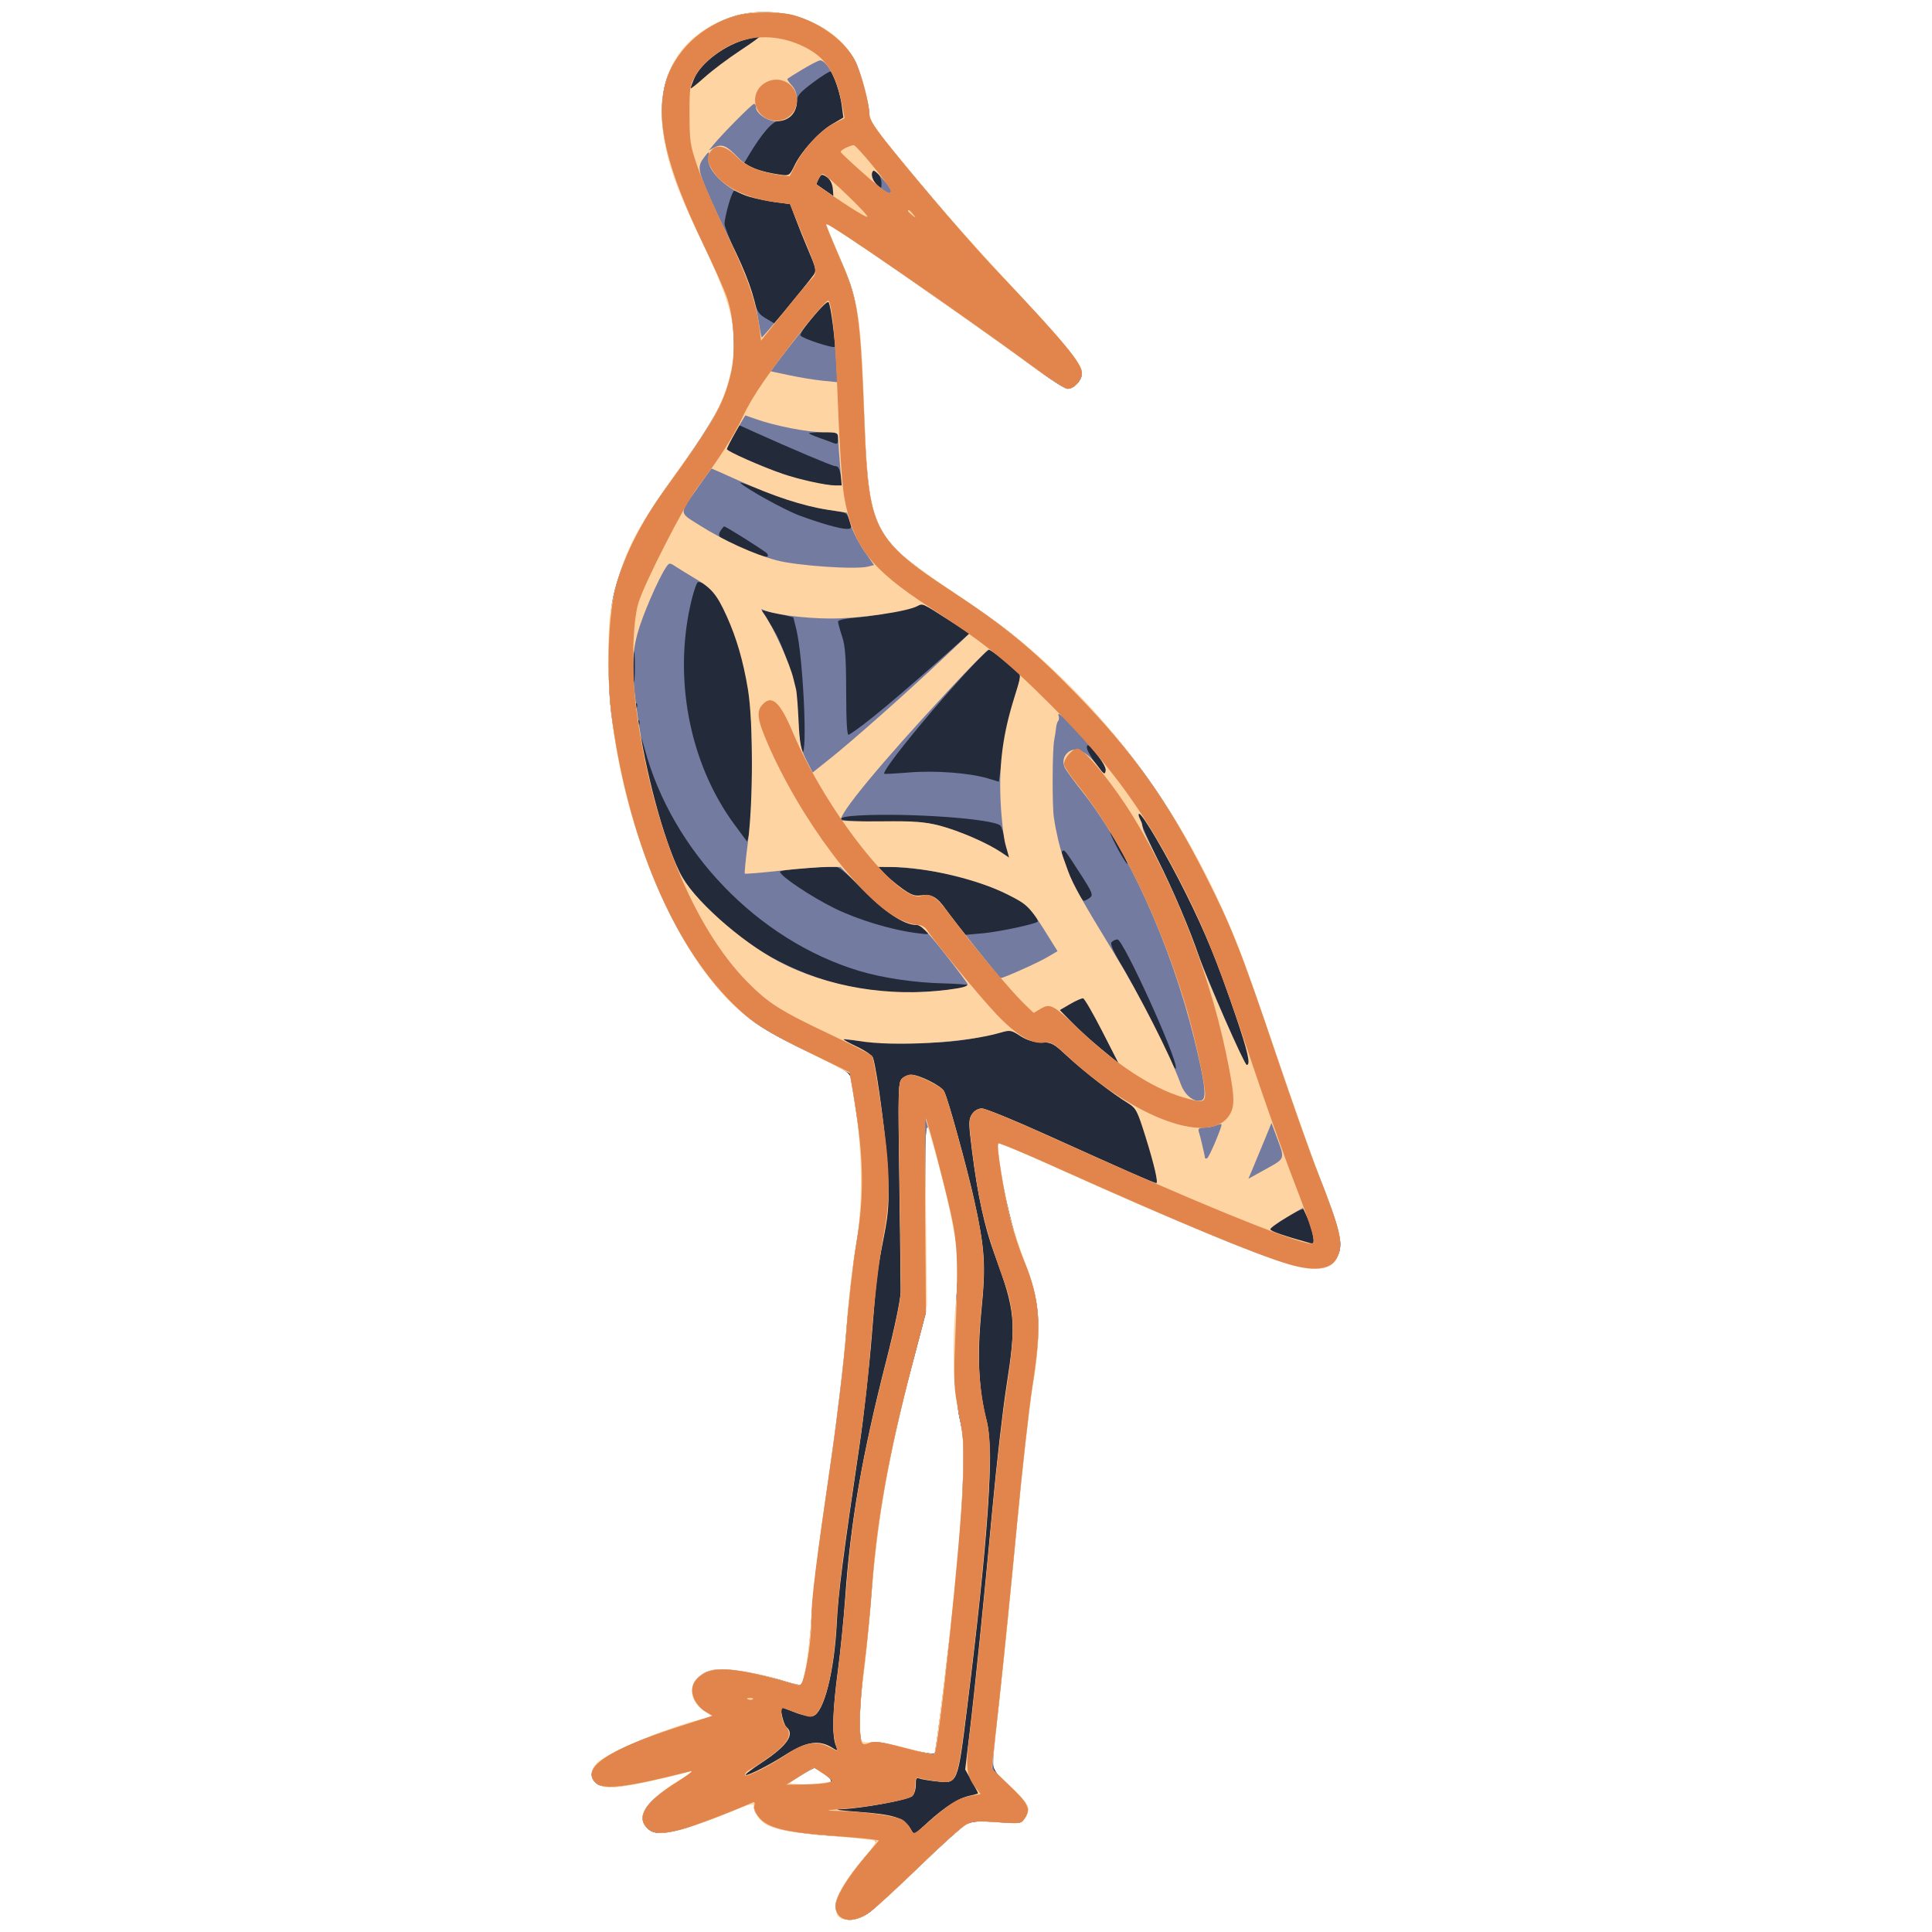
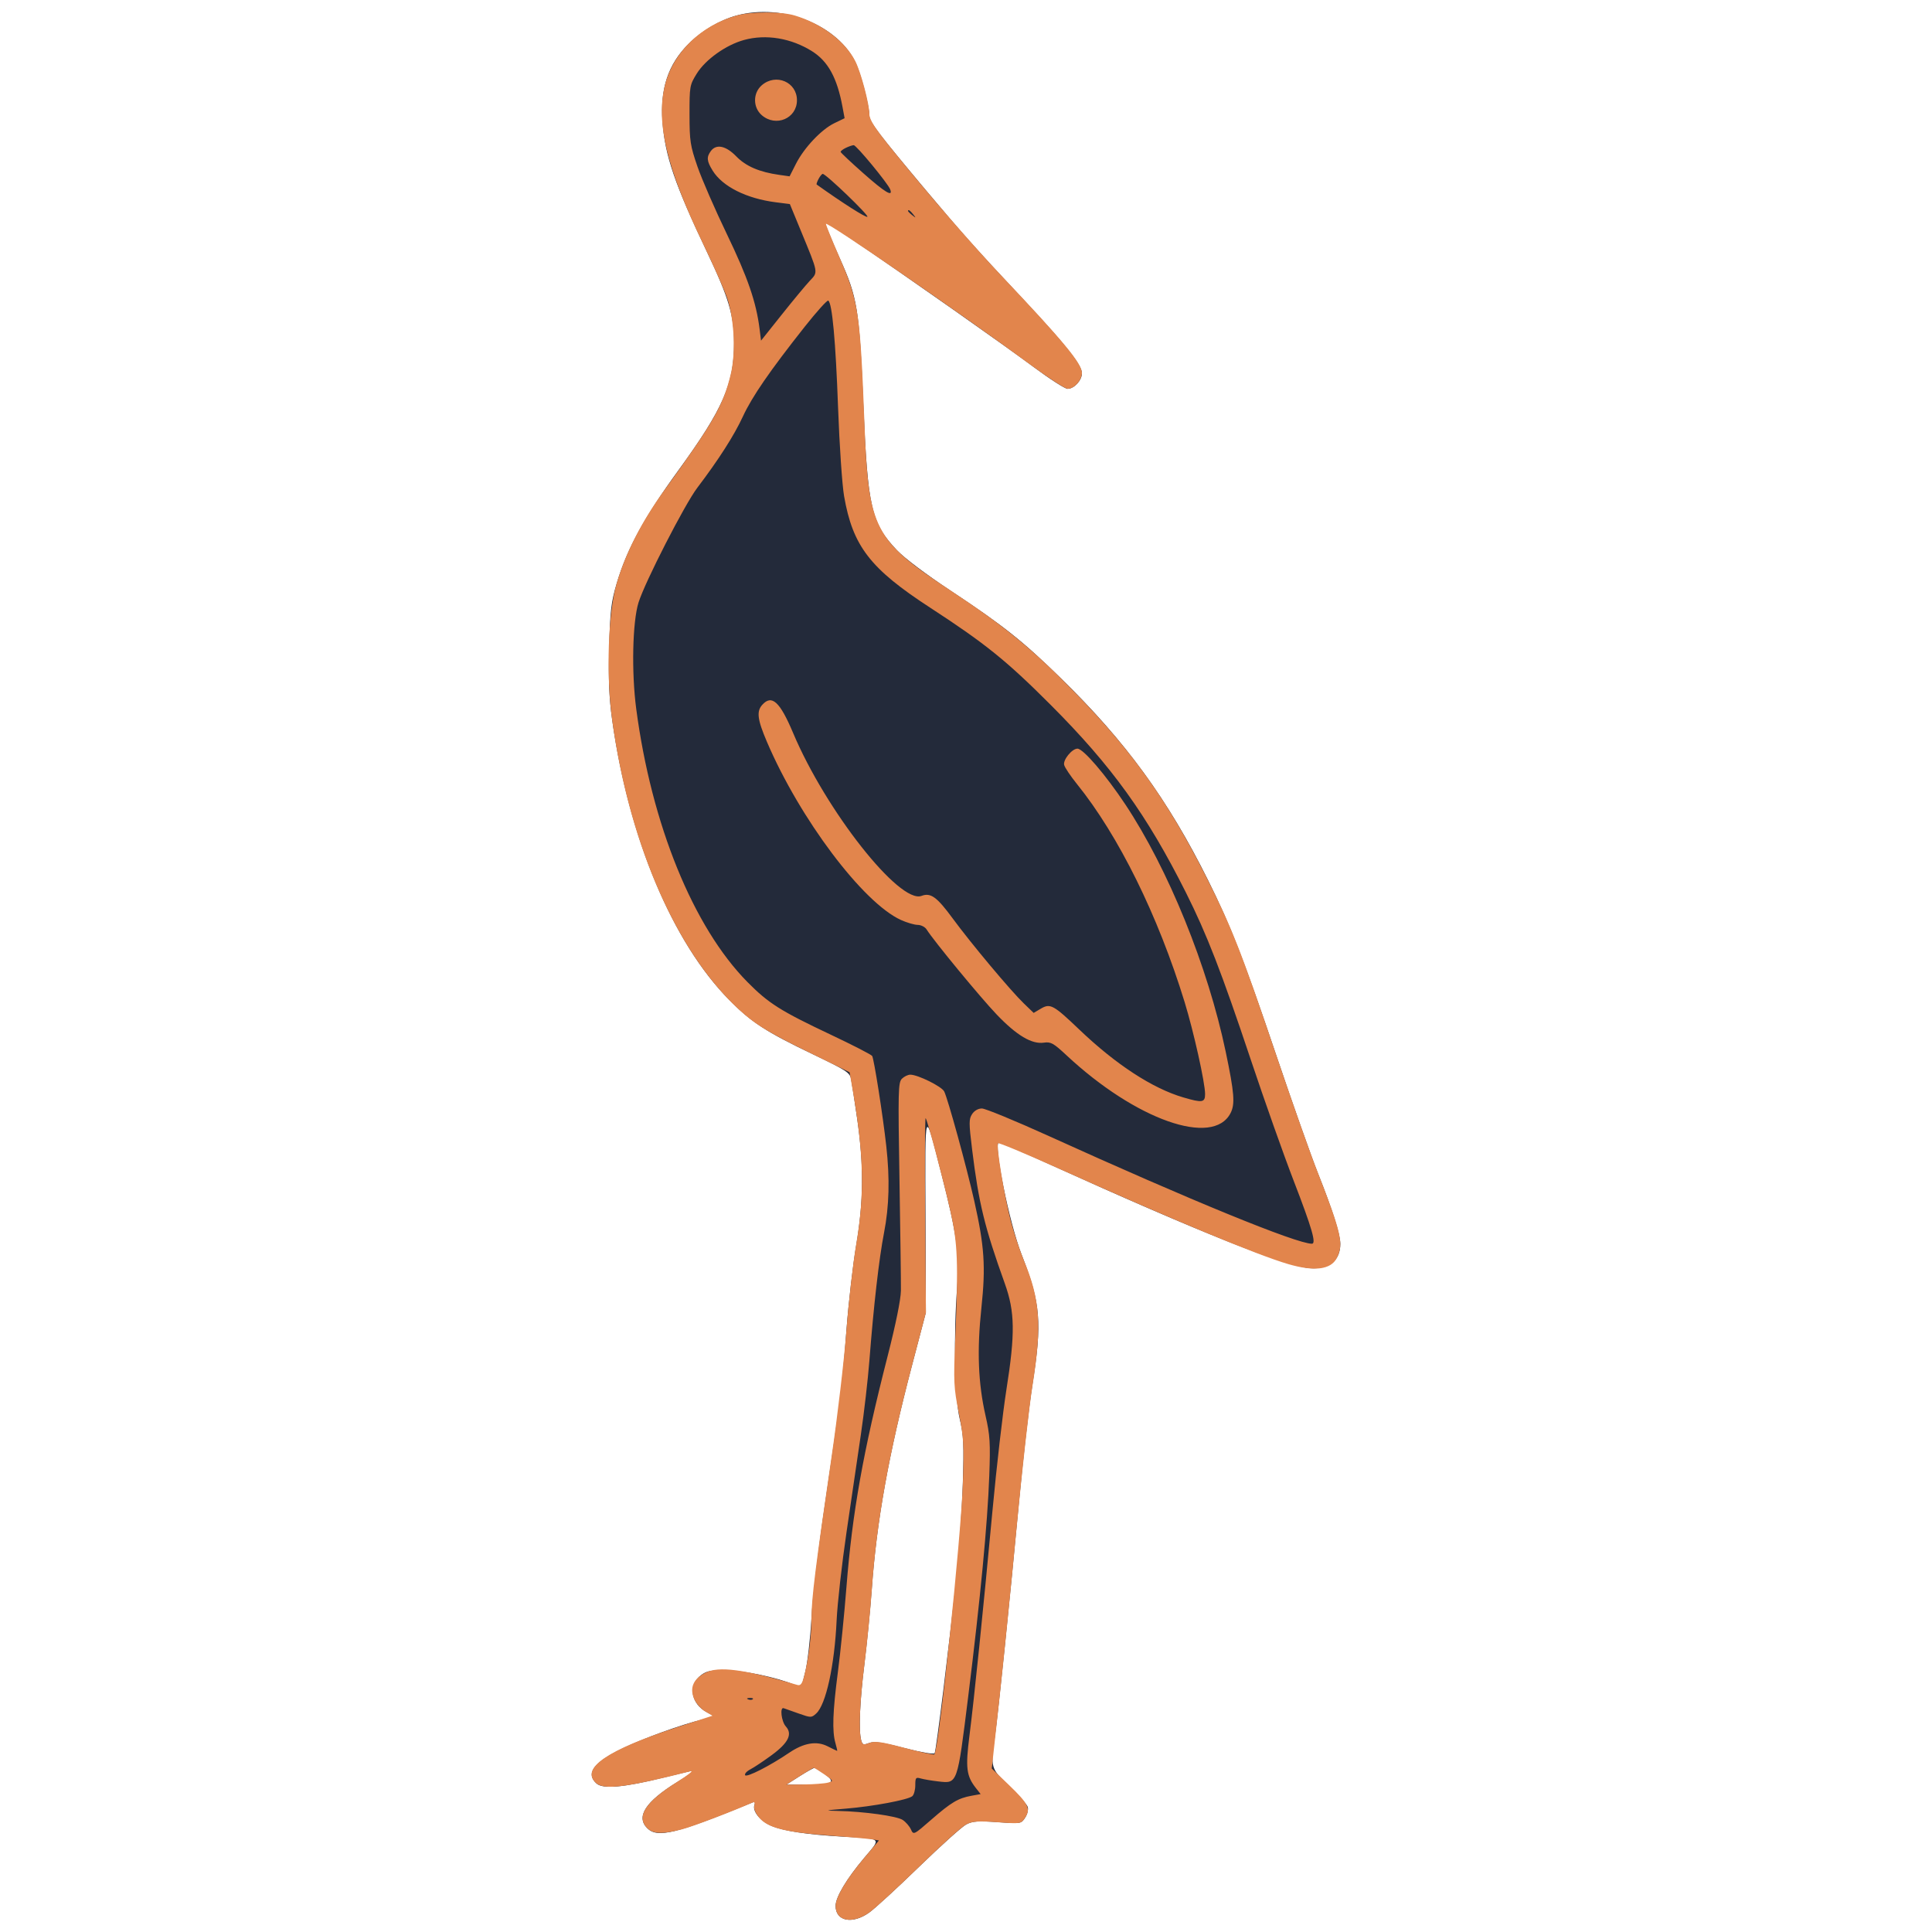
<svg xmlns="http://www.w3.org/2000/svg" xmlns:ns1="http://www.inkscape.org/namespaces/inkscape" xmlns:ns2="http://sodipodi.sourceforge.net/DTD/sodipodi-0.dtd" ns1:version="1.0 (4035a4fb49, 2020-05-01)" ns2:docname="Crane.svg" id="svg12" version="1.1" viewBox="0 0 800 800" height="1200" width="1200">
  <defs id="defs16" />
  <ns2:namedview ns1:current-layer="svg12" ns1:window-maximized="0" ns1:window-y="0" ns1:window-x="0" ns1:cy="600" ns1:cx="600" ns1:zoom="0.69166667" showgrid="false" id="namedview14" ns1:window-height="480" ns1:window-width="728" ns1:pageshadow="2" ns1:pageopacity="0" guidetolerance="10" gridtolerance="10" objecttolerance="10" borderopacity="1" bordercolor="#666666" pagecolor="#ffffff" />
  <g id="g10">
    <path id="path2" fill-rule="evenodd" fill="#232A3A" stroke="none" d="M 304.892 6.449 C 297.947 8.365, 290.492 12.794, 285.046 18.240 C 276.659 26.627, 273.310 36.703, 274.329 50.480 C 275.366 64.509, 279.357 76.164, 292.826 104.501 C 301.732 123.238, 303.970 130.769, 303.970 142 C 303.970 158.850, 299.389 169.357, 281.055 194.553 C 266.741 214.225, 259.636 227.220, 255.387 241.500 C 253.049 249.358, 252.650 252.747, 252.244 268.214 C 251.891 281.657, 252.194 288.891, 253.504 298.214 C 260.344 346.923, 278.469 390.264, 301.907 413.957 C 311.231 423.383, 317.227 427.286, 336.650 436.573 C 350.138 443.022, 351.865 444.129, 352.382 446.659 C 352.701 448.221, 353.869 455.800, 354.976 463.500 C 357.730 482.651, 357.600 497.464, 354.518 515.763 C 353.153 523.869, 351.352 539.537, 350.515 550.583 C 348.794 573.321, 347.952 580.129, 341.504 623.500 C 338.969 640.550, 336.492 661.513, 336 670.084 C 335.508 678.656, 334.363 688.627, 333.454 692.242 L 331.803 698.816 328.615 697.484 C 321.718 694.602, 308.148 691.740, 300.826 691.623 C 294.506 691.522, 292.664 691.865, 290.380 693.568 C 284.799 697.730, 286.003 705.491, 292.783 709.057 L 296.067 710.784 290.783 712.033 C 282.166 714.069, 266.242 719.862, 257.282 724.220 C 245.775 729.817, 242.470 734.400, 246.990 738.491 C 249.647 740.896, 258.242 740.140, 274.811 736.044 C 281.581 734.370, 287.413 733, 287.769 733 C 288.125 733, 284.780 735.238, 280.335 737.973 C 267.315 745.986, 263.252 752.252, 268 757 C 272.240 761.240, 279.834 759.382, 311.761 746.294 C 312.592 745.954, 312.811 746.330, 312.401 747.396 C 311.439 749.904, 314.735 753.998, 319.334 756.007 C 324.246 758.153, 334.454 759.705, 349 760.519 C 365.604 761.448, 364.989 760.843, 357.888 769.267 C 350.533 777.994, 346.022 785.554, 346.009 789.179 C 345.987 795.578, 353.024 796.938, 360.002 791.884 C 362.368 790.170, 371.663 781.630, 380.658 772.906 C 389.654 764.182, 398.423 756.315, 400.146 755.424 C 402.721 754.093, 405.019 753.929, 413.050 754.504 C 422.761 755.199, 422.831 755.187, 424.493 752.650 C 425.413 751.247, 425.897 749.252, 425.569 748.217 C 425.241 747.183, 421.828 743.348, 417.986 739.696 C 410.189 732.284, 410.103 731.988, 411.978 719 C 413.223 710.380, 418.259 661.307, 421.983 621.500 C 423.630 603.900, 426.107 582.300, 427.486 573.500 C 431.573 547.432, 430.942 539.818, 423.006 519.437 C 417.864 506.233, 411.176 473, 413.661 473 C 414.151 473, 423.540 477.082, 434.526 482.070 C 496.296 510.120, 533.206 524.787, 542.991 525.171 C 550.613 525.469, 555 521.775, 555 515.058 C 555 511.187, 551.763 500.973, 545.789 486 C 543.047 479.125, 535.409 457.525, 528.815 438 C 515.299 397.973, 509.573 383.241, 500.248 364.500 C 483.614 331.073, 466.134 307.080, 439.365 280.934 C 423.432 265.371, 415.658 259.191, 393.751 244.673 C 383.593 237.942, 374.387 231.003, 371.360 227.797 C 360.725 216.532, 359.314 210.359, 357.462 167 C 355.781 127.659, 355.059 123.198, 347.749 107 C 346.136 103.425, 343.970 98.379, 342.937 95.788 L 341.059 91.075 352.279 98.731 C 376.245 115.084, 416.490 143.375, 428.023 151.977 C 434.677 156.940, 440.994 161, 442.061 161 C 444.743 161, 448 157.490, 448 154.599 C 448 151.201, 441.478 142.972, 423.833 124.108 C 403.736 102.624, 398.144 96.357, 383.580 79 C 364.059 55.734, 360 50.413, 360 48.087 C 360 44.229, 356.812 31.664, 354.523 26.500 C 347.425 10.487, 324.230 1.117, 304.892 6.449 M 383.232 503 L 383.383 543.500 377.601 565.490 C 367.968 602.124, 362.996 629.792, 360.978 658 C 360.368 666.525, 358.999 680.475, 357.936 689 C 356.017 704.394, 355.503 716.547, 356.599 720.631 C 357.096 722.482, 357.521 722.630, 359.839 721.755 C 361.930 720.965, 365.095 721.413, 374.474 723.826 C 381.259 725.571, 386.688 726.505, 387.011 725.982 C 387.655 724.940, 393.051 681.172, 396.071 652.500 C 397.171 642.050, 398.341 624.950, 398.670 614.500 C 399.190 598.014, 399.020 594.442, 397.390 587.500 C 395.279 578.513, 394.793 552.512, 396.362 532.500 C 397.371 519.640, 396.112 510.641, 389.932 486.500 C 382.684 458.189, 383.062 457.258, 383.232 503 M 331.046 735.526 L 325.593 739 334.046 738.985 C 344.816 738.965, 346.216 738.165, 341.619 734.659 C 339.702 733.196, 337.766 732.012, 337.317 732.026 C 336.868 732.040, 334.046 733.615, 331.046 735.526" />
- ,<path id="path4" fill-rule="evenodd" fill="#747BA0" stroke="none" d="M 305 6.428 C 290.327 10.500, 278.809 21.618, 275.399 35 C 271.463 50.451, 275.917 69.224, 290.941 100.500 C 301.038 121.521, 302.955 127.182, 303.699 138.181 C 305.048 158.093, 301.252 166.698, 275.179 202.838 C 265.676 216.011, 259.119 228.808, 255.368 241.500 C 251.748 253.752, 250.897 279.649, 253.504 298.214 C 261.033 351.831, 281.553 397.378, 308.487 420.260 C 313.767 424.745, 319.984 428.409, 333.643 435.083 L 351.786 443.949 352.898 450.335 C 357.783 478.390, 358.175 493.710, 354.551 515.099 C 353.204 523.049, 351.367 539.217, 350.467 551.027 C 349.543 563.156, 346.241 590.341, 342.879 613.500 C 339.482 636.893, 336.513 661.371, 335.965 670.500 C 335.146 684.152, 333.272 696.061, 331.696 697.637 C 331.459 697.874, 327.268 696.909, 322.383 695.492 C 311.201 692.250, 300.105 690.570, 295.534 691.428 C 285.949 693.226, 283.703 703.008, 291.638 708.400 L 295.251 710.855 290.876 711.982 C 274.675 716.153, 253.931 724.663, 248.192 729.492 C 242.160 734.567, 244.972 740, 253.631 740 C 256.367 740, 265.019 738.425, 272.859 736.500 C 280.699 734.575, 287.406 733, 287.765 733 C 288.123 733, 284.780 735.238, 280.335 737.973 C 267.315 745.986, 263.252 752.252, 268 757 C 272.214 761.214, 282.355 758.739, 311.677 746.340 C 312.444 746.015, 312.668 746.555, 312.319 747.890 C 311.525 750.923, 316.673 755.528, 322.934 757.388 C 325.829 758.247, 335.240 759.443, 343.849 760.045 C 366.443 761.624, 365.083 760.731, 357.888 769.267 C 350.533 777.994, 346.022 785.554, 346.009 789.179 C 345.987 795.578, 353.024 796.938, 360.002 791.884 C 362.368 790.170, 371.663 781.630, 380.658 772.906 C 389.654 764.182, 398.423 756.315, 400.146 755.424 C 402.721 754.093, 405.019 753.929, 413.050 754.504 C 422.761 755.199, 422.831 755.187, 424.493 752.650 C 426.700 749.283, 425.803 746.802, 420.724 742.219 C 418.458 740.173, 415.303 737.150, 413.714 735.500 C 410.389 732.046, 410.322 735.554, 414.440 697.500 C 415.809 684.850, 418.771 655.150, 421.022 631.500 C 423.274 607.850, 426.215 581.766, 427.558 573.535 C 431.494 549.415, 430.717 538.163, 424.001 522 C 422.287 517.875, 419.822 510.429, 418.523 505.453 C 415.807 495.045, 412.429 474.238, 413.311 473.355 C 413.639 473.027, 422.591 476.706, 433.204 481.531 C 455.563 491.696, 494.028 508.398, 508.500 514.225 C 538.941 526.482, 549.821 528.115, 553.511 520.979 C 556.479 515.240, 555.246 509.653, 545.792 486.004 C 543.043 479.127, 535.449 457.644, 528.916 438.265 C 514.243 394.735, 509.995 383.898, 499.413 363 C 483.837 332.239, 469.032 311.290, 446.500 288.127 C 428.247 269.363, 417.325 260.295, 396 246.198 C 361.753 223.560, 359.703 219.798, 358.015 176.500 C 356.192 129.722, 355.513 124.942, 348.306 108.153 C 345.791 102.294, 343.125 96.068, 342.382 94.318 C 341.148 91.414, 342.579 92.192, 358.765 103.229 C 380.961 118.365, 416.980 143.762, 430.149 153.562 C 435.645 157.653, 441.011 161, 442.071 161 C 444.753 161, 448 157.482, 448 154.577 C 448 150.699, 440.113 141.144, 414.584 114.089 C 402.421 101.199, 383.662 79.540, 369.387 61.903 C 362.211 53.038, 360 49.602, 360 47.313 C 360 43.078, 356.493 29.887, 354.143 25.280 C 349.838 16.843, 339.689 9.355, 328.500 6.361 C 322.361 4.719, 311.041 4.751, 305 6.428 M 308 16.594 C 301.802 18.241, 292.928 23.889, 289.937 28.089 C 288.842 29.626, 287.247 32.557, 286.393 34.602 L 284.839 38.321 290.029 33.911 C 297.909 27.214, 303.887 22.764, 310.469 18.692 C 316.922 14.700, 316.493 14.336, 308 16.594 M 336.698 34.143 C 331.067 38.360, 330 39.632, 330 42.125 C 330 45.804, 326.046 50, 322.578 50 C 320.039 50, 315.493 55.175, 310.108 64.199 L 307.900 67.897 310.720 69.355 C 313.072 70.571, 323.365 73, 326.167 73 C 326.607 73, 328.137 70.690, 329.567 67.867 C 332.954 61.184, 340.092 53.618, 345.464 51.017 L 349.733 48.951 348.856 44.226 C 347.789 38.468, 345.113 30.188, 344.122 29.575 C 343.723 29.329, 340.382 31.384, 336.698 34.143 M 361.033 71.595 C 361.013 73.453, 361.799 75.413, 363 76.500 C 364.950 78.265, 365 78.247, 365 75.766 C 365 74.366, 364.115 72.159, 363.033 70.861 L 361.067 68.500 361.033 71.595 M 338.954 74.086 C 338.340 75.233, 337.987 76.278, 338.169 76.409 C 338.351 76.540, 339.962 77.658, 341.750 78.892 L 345 81.136 345 78.223 C 345 75.655, 342.478 72, 340.706 72 C 340.357 72, 339.568 72.939, 338.954 74.086 M 301.632 84.816 C 300.734 88.014, 300 91.548, 300 92.668 C 300 93.788, 302.231 99.435, 304.958 105.215 C 307.684 110.996, 310.688 118.600, 311.633 122.113 C 313.630 129.534, 313.869 129.926, 317.832 132.253 L 320.818 134.006 327.801 125.253 C 331.641 120.439, 335.699 115.673, 336.818 114.662 L 338.853 112.823 336.787 108.162 C 335.651 105.598, 333.013 99.231, 330.924 94.014 L 327.127 84.527 319.814 83.390 C 315.791 82.764, 310.758 81.520, 308.628 80.626 C 306.498 79.732, 304.420 79, 304.010 79 C 303.599 79, 302.529 81.617, 301.632 84.816 M 336.600 130.963 C 333.462 134.846, 331.149 138.432, 331.459 138.933 C 332.222 140.168, 344.977 144.357, 345.717 143.616 C 346.487 142.847, 344.108 125.742, 343.087 124.702 C 342.656 124.263, 339.737 127.080, 336.600 130.963 M 303.152 181.219 L 300.184 186.360 304.842 188.515 C 319.289 195.197, 332.858 199.614, 342.762 200.859 L 349.024 201.645 348.381 198.073 C 347.596 193.715, 347.219 193.003, 345.691 192.991 C 344.628 192.982, 327.262 185.631, 311.810 178.649 L 306.120 176.078 303.152 181.219 M 335 179.406 C 335 179.629, 336.913 180.482, 339.250 181.300 C 341.587 182.119, 344.288 183.109, 345.250 183.501 C 346.651 184.072, 347 183.695, 347 181.607 C 347 179.087, 346.799 179, 341 179 C 337.700 179, 335 179.183, 335 179.406 M 306.556 199.953 C 308.984 202.375, 324.781 211.118, 330.789 213.366 C 339.593 216.659, 347.818 219, 350.588 219 C 352.659 219, 352.740 218.764, 351.761 215.574 C 350.787 212.399, 350.336 212.099, 345.605 211.488 C 336.967 210.370, 325.631 207.188, 315.393 203.007 C 310.013 200.809, 306.036 199.435, 306.556 199.953 M 298.259 219.956 C 296.677 222.491, 298.678 223.955, 309.361 228.077 C 316.846 230.965, 318.890 231.249, 317.640 229.226 C 317.111 228.370, 300.693 218, 299.867 218 C 299.655 218, 298.931 218.880, 298.259 219.956 M 286.546 247.750 C 278.479 279.834, 285.271 315.951, 304.177 341.500 L 309.356 348.499 310.268 345.500 C 311.749 340.628, 311.684 295.666, 310.183 286.500 C 306.156 261.901, 296.459 241, 289.075 241 C 288.617 241, 287.479 244.037, 286.546 247.750 M 372.500 252.652 C 367.550 253.955, 359.788 255.308, 355.250 255.658 C 350.279 256.042, 347.004 256.733, 347.011 257.398 C 347.017 258.004, 347.773 260.750, 348.690 263.500 C 349.999 267.422, 350.364 272.420, 350.384 286.683 C 350.401 299.050, 350.744 304.669, 351.455 304.251 C 357.383 300.768, 371.809 288.727, 396.847 266.367 L 401.475 262.233 392.016 256.117 C 386.814 252.753, 382.320 250.063, 382.029 250.141 C 381.738 250.218, 377.450 251.348, 372.500 252.652 M 315 252.740 C 315 252.956, 316.116 254.597, 317.481 256.386 C 324.501 265.590, 329.484 281.971, 330.555 299.365 C 330.951 305.793, 331.663 311.292, 332.138 311.585 C 334.498 313.044, 332.541 271.791, 329.714 260.482 L 328.500 255.627 321.750 253.987 C 318.038 253.084, 315 252.523, 315 252.740 M 262.370 276 C 262.370 281.775, 262.535 284.137, 262.737 281.250 C 262.939 278.363, 262.939 273.637, 262.737 270.750 C 262.535 267.863, 262.370 270.225, 262.370 276 M 398.345 280.304 C 382.046 298.274, 364.991 319.519, 366.154 320.404 C 366.344 320.549, 371 320.300, 376.500 319.851 C 387.256 318.973, 401.551 320.058, 409.081 322.324 L 413.621 323.690 415.284 311.595 C 416.199 304.943, 418.343 295.056, 420.048 289.624 C 421.754 284.193, 422.778 279.401, 422.324 278.975 C 418 274.914, 410.405 269.011, 409.560 269.054 C 408.977 269.084, 403.930 274.147, 398.345 280.304 M 263.079 292.583 C 263.127 293.748, 263.364 293.985, 263.683 293.188 C 263.972 292.466, 263.936 291.603, 263.604 291.271 C 263.272 290.939, 263.036 291.529, 263.079 292.583 M 264.079 299.583 C 264.127 300.748, 264.364 300.985, 264.683 300.188 C 264.972 299.466, 264.936 298.603, 264.604 298.271 C 264.272 297.939, 264.036 298.529, 264.079 299.583 M 265.102 305 C 264.981 307.314, 270.524 330.650, 273.554 340.582 C 278.419 356.534, 282.328 364.475, 289.046 372.052 C 310.883 396.683, 342.757 411, 375.755 411 C 385.346 411, 402.181 409.103, 401.557 408.092 C 401.335 407.733, 396.507 407.335, 390.827 407.206 C 378.737 406.932, 365.239 404.924, 355.458 401.943 C 313.705 389.220, 278.282 352.434, 266.921 310 C 265.964 306.425, 265.145 304.175, 265.102 305 M 450.043 309.619 C 450.006 311.465, 457.758 322.583, 458.533 321.795 C 459.585 320.725, 457.229 315.636, 453.956 311.908 C 450.702 308.203, 450.078 307.838, 450.043 309.619 M 471.565 338 C 471.937 339.925, 475.975 349.150, 480.539 358.500 C 485.103 367.850, 491.135 381.800, 493.944 389.500 C 499.517 404.773, 515.109 440.928, 516.143 440.972 C 518.347 441.067, 517.200 435.838, 511.385 419.286 C 507.775 409.009, 503.555 397.429, 502.007 393.551 C 495.356 376.883, 483.611 353.972, 474.828 340.528 C 471.142 334.887, 470.933 334.725, 471.565 338 M 355.681 337.671 C 350.790 337.931, 347.994 338.483, 348.215 339.145 C 348.443 339.830, 355.079 340.262, 367.034 340.370 C 385.117 340.534, 385.697 340.606, 395 343.827 C 404.828 347.231, 411.857 350.782, 415.750 354.310 C 416.988 355.431, 417.984 355.933, 417.964 355.424 C 417.876 353.140, 415.032 342.632, 414.305 341.905 C 411.443 339.043, 376.863 336.546, 355.681 337.671 M 461.813 349.500 C 463.477 352.800, 465.589 356.400, 466.506 357.500 C 467.423 358.600, 466.519 356.350, 464.495 352.500 C 462.472 348.650, 460.361 345.050, 459.803 344.500 C 459.245 343.950, 460.150 346.200, 461.813 349.500 M 439.782 352.551 C 438.639 353.694, 447.177 373, 448.826 373 C 449.261 373, 450.366 372.438, 451.282 371.750 C 452.781 370.623, 452.356 369.588, 446.971 361.250 C 440.840 351.757, 440.721 351.613, 439.782 352.551 M 345 358.702 C 343.625 358.813, 338.113 359.193, 332.750 359.545 C 327.387 359.898, 323 360.550, 323 360.995 C 323 362.706, 335.949 371.377, 345.523 376.079 C 355.324 380.891, 369.171 385.066, 379.783 386.409 C 384.916 387.059, 385.029 387.020, 383.792 385.039 C 383.049 383.849, 381.452 383, 379.956 383 C 374.649 383, 366.652 377.800, 357 368.074 C 349.568 360.585, 346.956 358.544, 345 358.702 M 366.769 362.289 C 372.671 368.355, 378.775 372.035, 381.335 371.071 C 384.930 369.717, 387.551 371.509, 393.665 379.499 L 399.500 387.125 407 386.456 C 413.544 385.872, 428.677 382.657, 429.700 381.633 C 429.899 381.434, 429.261 379.853, 428.281 378.120 C 426.974 375.808, 424.106 373.787, 417.500 370.526 C 404.289 364.002, 390.195 360.453, 372.269 359.134 L 363.038 358.454 366.769 362.289 M 460.332 390.068 C 459.574 390.826, 460.861 393.787, 464.760 400.254 C 469.329 407.833, 481.499 431.456, 485.751 441 C 486.363 442.375, 486.895 442.904, 486.932 442.175 C 487.173 437.455, 465.105 389, 462.715 389 C 461.992 389, 460.919 389.481, 460.332 390.068 M 443.146 415.628 L 438.793 418.237 445.146 424.659 C 448.641 428.190, 454.108 433.134, 457.297 435.643 L 463.093 440.206 456.314 426.603 C 452.585 419.121, 449.077 413.004, 448.517 413.009 C 447.958 413.015, 445.541 414.193, 443.146 415.628 M 411.557 428.064 C 399.035 431.334, 388.093 432.299, 370.824 431.658 C 361.846 431.325, 352.925 430.816, 351 430.528 C 348.173 430.104, 348.802 430.609, 354.269 433.153 C 358.825 435.273, 361.201 436.989, 361.536 438.401 C 363.505 446.697, 367.159 474.781, 367.671 485.554 C 368.186 496.411, 367.937 500.536, 366.190 510.054 C 363.123 526.759, 362.213 534.227, 360.530 556.500 C 359.698 567.500, 357.421 587.300, 355.468 600.500 C 348.280 649.102, 347.041 658.823, 346.101 674 C 344.817 694.712, 341.072 708.884, 336.409 710.673 C 335.598 710.985, 332.639 710.285, 329.834 709.120 C 327.028 707.954, 324.456 707, 324.117 707 C 322.790 707, 323.772 713.091, 325.387 714.875 C 328.248 718.037, 326.488 721.645, 319.616 726.704 C 316.252 729.180, 312.248 731.854, 310.717 732.646 C 309.187 733.438, 308.199 734.513, 308.522 735.035 C 309.224 736.172, 314.909 733.406, 324.286 727.365 C 333.148 721.656, 337.762 720.584, 342.680 723.092 C 344.706 724.125, 346.519 724.814, 346.710 724.624 C 346.900 724.433, 346.593 723.061, 346.028 721.574 C 344.511 717.585, 344.764 709.965, 346.981 692.819 C 348.070 684.394, 349.423 670.975, 349.986 663 C 352.373 629.237, 355.971 608.170, 366.641 565.500 C 371.027 547.960, 373.143 537.548, 373.144 533.500 C 373.145 530.200, 372.841 509.691, 372.470 487.924 C 371.852 451.699, 371.937 448.206, 373.469 446.674 C 375.839 444.304, 378.217 444.576, 384.986 447.993 C 390.813 450.935, 390.951 451.102, 393.008 457.743 C 395.725 466.514, 403.557 496.920, 404.923 504 C 407.572 517.730, 407.899 526.291, 406.337 541 C 404.517 558.142, 405.073 573.397, 407.996 586.449 C 409.098 591.371, 409.998 598.796, 409.996 602.949 C 409.987 619.284, 406.267 659.516, 400.426 706.450 C 396.413 738.699, 396.464 738.563, 388.500 737.648 C 385.750 737.332, 382.488 736.779, 381.250 736.420 C 379.221 735.831, 379 736.110, 379 739.261 C 379 741.183, 378.438 743.213, 377.750 743.773 C 375.916 745.266, 361.973 747.870, 350.500 748.861 C 342.137 749.584, 341.482 749.750, 346.500 749.880 C 357.714 750.169, 371.378 752.018, 373.739 753.565 C 375.033 754.412, 376.590 756.201, 377.200 757.539 L 378.309 759.973 384.404 754.624 C 392.846 747.217, 397.825 744.003, 400.890 743.985 C 404.783 743.962, 406.475 742.639, 404.600 741.083 C 403.778 740.401, 402.361 737.893, 401.451 735.511 C 399.923 731.509, 399.917 730.276, 401.379 719.340 C 403.316 704.839, 406.953 669.368, 410.999 625.500 C 412.673 607.350, 415.250 584.850, 416.725 575.500 C 420.425 552.047, 420.298 543.098, 416.102 531.500 C 407.763 508.452, 405.290 498.339, 402.543 476.067 C 401.171 464.946, 401.169 463.390, 402.528 461.317 C 403.445 459.917, 405.035 459, 406.547 459 C 407.922 459, 418.599 463.331, 430.274 468.624 C 464.846 484.300, 478.204 490.101, 479.012 489.792 C 479.849 489.471, 476.609 476.313, 473.104 465.799 C 470.910 459.220, 470.719 458.997, 462.635 453.619 C 455.214 448.681, 438.058 434.522, 436.561 432.098 C 436.232 431.567, 434.488 431.371, 432.684 431.664 C 429.472 432.185, 424.742 430.628, 420.500 427.654 C 418.767 426.439, 417.574 426.493, 411.557 428.064 M 383.232 503 L 383.383 543.500 377.651 565.293 C 367.671 603.239, 363.189 628.826, 360.538 663 C 359.706 673.725, 358.353 687.225, 357.531 693 C 356.009 703.696, 355.567 716.786, 356.599 720.631 C 357.102 722.506, 357.504 722.636, 359.949 721.713 C 362.190 720.867, 365.019 721.273, 374.570 723.808 C 381.497 725.646, 386.655 726.559, 386.996 726.006 C 387.658 724.935, 393.059 681.118, 396.058 652.500 C 397.152 642.050, 398.323 624.950, 398.658 614.500 C 399.189 597.983, 399.023 594.455, 397.388 587.500 C 395.277 578.521, 394.776 551.274, 396.367 532 C 397.384 519.683, 396.211 511.378, 390.013 487 C 382.673 458.126, 383.062 457.208, 383.232 503 M 534.495 502.849 C 527.657 506.628, 525 508.372, 525 509.083 C 525 509.645, 541.606 515.040, 543.250 515.013 C 543.663 515.006, 544 514.180, 544 513.178 C 544 511.163, 541.094 501.908, 540.112 500.795 C 539.769 500.407, 537.242 501.331, 534.495 502.849 M 309.813 703.683 C 310.534 703.972, 311.397 703.936, 311.729 703.604 C 312.061 703.272, 311.471 703.036, 310.417 703.079 C 309.252 703.127, 309.015 703.364, 309.813 703.683 M 331.046 735.526 L 325.593 739 333.046 738.986 C 337.146 738.979, 341.537 738.695, 342.805 738.355 C 345.081 737.746, 345.068 737.701, 341.805 734.910 C 339.987 733.354, 338.050 732.075, 337.500 732.066 C 336.950 732.058, 334.046 733.615, 331.046 735.526" />
- ,<path id="path6" fill-rule="evenodd" fill="#ffd4a3" stroke="none" d="M 302.640 7.083 C 279.651 14.990, 270.055 33.983, 275.566 60.665 C 277.824 71.599, 281.097 80.107, 291.127 101.118 C 304.057 128.206, 306.321 139.605, 302.070 156.226 C 299.462 166.423, 294.812 175.309, 284.917 189.006 C 265.421 215.992, 260.901 223.764, 256.558 237.770 C 252.625 250.451, 251.835 256.321, 251.839 272.806 C 251.853 321.304, 271.045 378.870, 297.388 409.430 C 306.679 420.209, 314.230 425.563, 333.750 435.219 C 343.788 440.184, 352 444.446, 352 444.690 C 352 444.934, 352.965 451.066, 354.145 458.317 C 357.198 477.077, 357.267 500.284, 354.318 516.500 C 353.118 523.100, 351.626 535.250, 351.002 543.500 C 349.176 567.664, 347.200 584.240, 341.898 619.892 C 339.119 638.571, 336.480 660.549, 335.944 669.472 C 335.136 682.924, 333.071 696.262, 331.564 697.769 C 331.357 697.977, 327.643 697.026, 323.311 695.658 C 313.365 692.516, 300.438 690.508, 295.783 691.381 C 285.426 693.324, 283.208 702.863, 291.773 708.628 L 295.045 710.831 291.834 711.536 C 278.622 714.438, 251.837 725.473, 247.250 729.904 C 242.501 734.492, 245.741 740.281, 253.002 740.181 C 258.186 740.109, 271.380 737.425, 286.500 733.365 C 287.600 733.069, 285.103 734.850, 280.950 737.321 C 272.241 742.504, 266 748.842, 266 752.503 C 266 756.286, 269.320 759, 273.948 759 C 278.720 759, 291.357 755.116, 303.250 749.994 C 309.355 747.365, 312 746.631, 312 747.566 C 312 750.211, 314.220 753.699, 316.919 755.293 C 321.130 757.781, 328.001 759.001, 345.776 760.420 C 354.728 761.134, 362.316 761.983, 362.640 762.307 C 362.964 762.630, 360.989 765.506, 358.251 768.698 C 350.135 778.160, 346 785.025, 346 789.037 C 346 793.555, 347.466 795, 352.050 795 C 357.053 795, 361.582 791.562, 379.005 774.540 C 386.982 766.745, 395.532 758.901, 398.005 757.108 L 402.500 753.847 412.616 754.534 C 422.450 755.201, 422.778 755.155, 424.366 752.888 C 427.152 748.910, 426.308 747.040, 418.383 739.633 L 410.766 732.513 411.322 727.007 C 411.628 723.978, 413.011 711.375, 414.395 699 C 415.779 686.625, 418.755 656.925, 421.008 633 C 423.261 609.075, 426.206 582.766, 427.552 574.535 C 431.641 549.537, 430.889 539.275, 423.579 520.340 C 421.703 515.478, 419.262 507.900, 418.156 503.500 C 415.843 494.300, 412.576 474.090, 413.287 473.379 C 413.551 473.116, 423.382 477.242, 435.133 482.549 C 487.432 506.166, 525.365 521.722, 537.546 524.547 C 550.017 527.439, 555.831 523.338, 554.706 512.443 C 554.410 509.571, 551.392 500.166, 547.947 491.377 C 544.524 482.645, 536.377 459.750, 529.841 440.500 C 523.306 421.250, 516.329 401.225, 514.337 396 C 496.042 348.019, 468.826 307.234, 433.511 274.878 C 421.189 263.588, 413.175 257.491, 391.833 243.166 C 361.545 222.836, 359.705 219.046, 358.016 173.500 C 356.382 129.420, 355.740 125.296, 347.502 106.005 C 344.476 98.918, 342 92.842, 342 92.503 C 342 91.450, 396.537 129.188, 425.045 149.967 C 433.370 156.035, 441.040 161, 442.090 161 C 444.896 161, 448 157.416, 448 154.178 C 448 150.654, 441.002 142.100, 417.995 117.500 C 400.268 98.546, 386.197 82.404, 370.056 62.504 C 360.948 51.276, 360.276 50.136, 359.665 44.874 C 358.720 36.735, 355.512 27.116, 351.950 21.739 C 342.747 7.845, 320.043 1.097, 302.640 7.083 M 309.746 16.086 C 300.588 18.244, 290.172 25.950, 287.380 32.632 C 286.621 34.449, 286 36.211, 286 36.548 C 286 36.885, 288.587 34.837, 291.750 31.998 C 294.913 29.158, 301.549 24.172, 306.498 20.918 C 311.446 17.663, 315.046 15.045, 314.498 15.100 C 313.949 15.156, 311.811 15.599, 309.746 16.086 M 332.500 28.608 C 329.200 30.590, 326.311 32.390, 326.079 32.609 C 325.848 32.829, 326.636 34.048, 327.829 35.318 C 329.312 36.897, 330 38.900, 330 41.640 C 330 46.875, 326.698 50.200, 321.500 50.200 C 317.711 50.200, 313 46.944, 313 44.326 C 313 43.597, 312.651 43, 312.225 43 C 311.446 43, 299.123 55.420, 295.460 59.896 L 293.500 62.291 295.788 61.090 C 298.887 59.463, 300.914 60.289, 305.376 64.998 C 309.163 68.994, 314.242 71.086, 323.196 72.339 C 326.746 72.836, 326.975 72.684, 329.025 68.448 C 331.885 62.539, 339.208 54.549, 344.724 51.316 L 349.216 48.684 348.557 43.719 C 347.368 34.754, 342.695 24.995, 339.595 25.003 C 338.993 25.004, 335.800 26.626, 332.500 28.608 M 292.255 64.250 C 288.719 68.716, 288.769 69.716, 293.028 79.686 C 295.295 84.991, 299.533 94.094, 302.447 99.915 C 309.181 113.368, 312.470 122.549, 313.927 131.958 C 314.563 136.060, 315.229 139.562, 315.408 139.741 C 315.689 140.022, 333.010 119.144, 336.882 113.856 C 338.097 112.198, 337.864 111.030, 334.966 104.235 C 333.151 99.981, 330.668 93.800, 329.446 90.500 L 327.226 84.500 321.402 83.760 C 318.199 83.352, 313.282 82.352, 310.475 81.536 C 301.170 78.831, 292.400 70.502, 293.326 65.250 C 293.782 62.664, 293.626 62.519, 292.255 64.250 M 361.619 70.714 C 360.170 72.163, 361.211 75, 364.077 77.411 C 367.246 80.078, 369 80.678, 369 79.095 C 369 77.641, 362.300 70.034, 361.619 70.714 M 338.993 74.013 C 338.358 75.200, 337.987 76.278, 338.169 76.409 C 338.351 76.540, 339.995 77.681, 341.822 78.943 L 345.145 81.239 344.822 77.983 C 344.626 75.999, 343.650 74.166, 342.324 73.291 C 340.348 71.986, 340.042 72.053, 338.993 74.013 M 333.432 135.190 C 328.519 141.361, 323.301 148.061, 321.835 150.079 L 319.170 153.748 326.835 155.383 C 331.051 156.282, 337.249 157.297, 340.608 157.637 L 346.716 158.255 346.317 150.378 C 345.812 140.388, 344.071 126.734, 343.104 125.169 C 342.628 124.397, 339.178 127.971, 333.432 135.190 M 304.750 178.614 C 302.688 182.242, 301 185.559, 301 185.986 C 301 186.834, 315.204 193.135, 323.995 196.188 C 330.553 198.465, 342.055 201, 345.831 201 L 348.531 201 347.845 192.750 C 347.468 188.213, 347.123 183.262, 347.080 181.750 C 347.002 179.054, 346.877 179, 340.750 178.978 C 334.272 178.956, 320.738 176.307, 313.124 173.572 C 310.718 172.707, 308.693 172.004, 308.624 172.009 C 308.556 172.014, 306.813 174.987, 304.750 178.614 M 289.379 201.266 C 280.981 213.129, 280.974 212.001, 289.473 217.385 C 299.583 223.789, 311.934 229.429, 321.500 232.008 C 329.790 234.244, 354.161 235.929, 359.353 234.626 L 361.924 233.981 357.960 228.322 C 355.780 225.209, 353.261 220.332, 352.363 217.484 L 350.731 212.305 342.738 211.081 C 332.554 209.522, 320.430 205.555, 306.119 199.098 C 299.905 196.294, 294.749 194.007, 294.660 194.016 C 294.572 194.025, 292.196 197.288, 289.379 201.266 M 275.620 235.180 C 272.398 240.103, 266.049 254.837, 264.071 261.980 C 261.511 271.227, 261.485 278.658, 263.955 296.041 C 267.371 320.083, 274.464 346.535, 281.461 361.326 C 286.370 371.703, 306.520 389.782, 322.567 398.207 C 342.507 408.675, 368.103 412.957, 392.236 409.862 C 398.721 409.031, 400.976 408.379, 400.615 407.440 C 400.344 406.734, 396.007 400.946, 390.976 394.578 C 383.766 385.450, 381.312 383, 379.382 383 C 374.382 383, 366.555 377.830, 357.260 368.387 L 348.021 359 342.467 359 C 339.413 359, 330.581 359.698, 322.842 360.552 C 315.103 361.406, 308.609 361.942, 308.411 361.744 C 308.213 361.547, 308.780 355.786, 309.671 348.942 C 311.925 331.637, 311.928 298.844, 309.677 285.328 C 307.727 273.620, 304.984 264.165, 300.943 255.229 C 296.882 246.250, 294.788 243.704, 288.276 239.822 C 285.099 237.928, 281.293 235.587, 279.819 234.619 C 277.201 232.902, 277.102 232.915, 275.620 235.180 M 380 250.902 C 375.835 253.256, 355.958 256.136, 344 256.119 C 332.634 256.103, 318.825 254.235, 315.639 252.283 C 315.013 251.899, 315.287 252.691, 316.249 254.043 C 320.200 259.593, 327.114 274.829, 328.596 281.250 C 328.818 282.212, 329.266 284.012, 329.591 285.250 C 329.917 286.488, 330.403 292.423, 330.671 298.440 C 331.087 307.730, 331.563 310.172, 333.830 314.630 L 336.500 319.880 344 313.897 C 353.368 306.425, 376.009 286.344, 390.478 272.676 L 401.455 262.306 392.522 256.542 C 382.169 249.864, 381.984 249.780, 380 250.902 M 392.871 285.750 C 364.693 316.036, 346.602 337.935, 348.332 339.665 C 348.664 339.997, 356.262 340.190, 365.218 340.093 C 378.619 339.949, 382.862 340.270, 389.198 341.905 C 396.985 343.915, 408.857 349.072, 414.672 352.971 L 417.845 355.098 416.364 349.799 C 415.549 346.885, 414.623 338.606, 414.306 331.403 C 413.637 316.247, 415.314 303.762, 420.032 288.758 C 422.848 279.805, 422.883 279.451, 421.092 278 C 420.074 277.175, 417.227 274.813, 414.767 272.750 C 412.307 270.688, 409.880 269, 409.375 269 C 408.869 269, 401.442 276.538, 392.871 285.750 M 438.281 296.152 C 438.601 297.061, 438.556 298.111, 438.181 298.485 C 437.806 298.860, 437.410 300.141, 437.299 301.333 C 437.189 302.525, 436.836 304.850, 436.515 306.500 C 435.737 310.494, 435.641 333.451, 436.382 338.500 C 437.226 344.258, 438.812 351.043, 440.239 355 C 440.536 355.825, 441.499 358.527, 442.379 361.005 C 444.154 366.004, 448.410 373.573, 461.348 394.740 C 471.951 412.086, 484.407 436.554, 488.969 449 C 490.693 453.705, 494.686 456.718, 497.674 455.571 C 499.745 454.777, 498.894 448.013, 494.463 430.055 C 484.812 390.930, 466.851 351.303, 448.042 327.634 C 444.865 323.635, 441.731 319.365, 441.077 318.144 C 439.591 315.366, 440.492 312.342, 443.247 310.868 C 446.115 309.333, 450.548 311.802, 454.500 317.137 C 457.122 320.677, 457.541 320.921, 457.822 319.076 C 458.039 317.655, 456.028 314.440, 451.664 309.233 C 444.259 300.396, 437.423 293.715, 438.281 296.152 M 471.866 338.750 C 472.381 339.712, 472.847 340.837, 472.901 341.250 C 472.956 341.663, 473.056 342.225, 473.125 342.500 C 473.194 342.775, 473.329 343.337, 473.427 343.750 C 473.524 344.163, 476.198 349.616, 479.370 355.870 C 485.502 367.959, 492.739 384.980, 496.646 396.500 C 499.790 405.772, 515.294 440.944, 516.250 440.975 C 517.972 441.032, 516.698 435.396, 511.597 420.392 C 504.161 398.518, 499.191 386.344, 490.907 369.713 C 483.295 354.430, 473.088 337, 471.751 337 C 471.299 337, 471.351 337.788, 471.866 338.750 M 366.076 361.591 C 367.409 363.016, 370.652 365.765, 373.282 367.700 C 377.066 370.483, 378.736 371.119, 381.282 370.745 C 385.653 370.103, 387.963 371.361, 391.489 376.308 C 395.392 381.782, 413.906 405, 414.368 405 C 415.556 405, 429.579 398.745, 433.366 396.525 L 437.900 393.868 434.989 389.184 C 426.351 375.290, 425.843 374.751, 417.288 370.408 C 404.931 364.136, 383.471 359.066, 369.076 359.018 L 363.651 359 366.076 361.591 M 443.160 415.730 L 438.820 418.249 443.660 423.219 C 446.322 425.952, 451.810 430.913, 455.855 434.244 L 463.210 440.300 456.355 426.942 C 452.585 419.595, 449.050 413.500, 448.500 413.398 C 447.950 413.296, 445.547 414.345, 443.160 415.730 M 414.320 427.599 C 400.183 431.771, 370.286 433.524, 355.562 431.044 C 352.295 430.494, 349.488 430.178, 349.323 430.343 C 349.158 430.508, 351.713 431.929, 355.001 433.500 C 358.289 435.072, 361.205 437.069, 361.480 437.939 C 363.312 443.708, 367.214 473.939, 367.684 486 C 368.158 498.138, 367.917 502.210, 366.207 511 C 363.064 527.145, 363.107 526.802, 360.999 552.917 C 359.908 566.437, 357.646 586.725, 355.972 598 C 349.082 644.408, 347.070 660.119, 346.492 672 C 345.513 692.135, 341.082 709.439, 336.619 710.559 C 335.388 710.868, 332.029 710.194, 329.154 709.061 C 326.278 707.927, 323.808 707, 323.664 707 C 322.753 707, 324.468 714.144, 325.605 715.087 C 329.292 718.147, 325.951 722.948, 315.240 729.980 C 311.034 732.741, 308.149 735, 308.830 735 C 310.472 735, 318.792 730.748, 325.319 726.572 C 333.982 721.031, 339.309 720.271, 344.775 723.796 C 346.997 725.229, 347.026 725.200, 346.025 722.566 C 344.474 718.485, 344.788 707.849, 346.932 691.885 C 347.995 683.973, 349.371 670.300, 349.991 661.500 C 352.196 630.200, 357.014 602.380, 366.969 563.465 C 370.433 549.924, 372.887 538.177, 372.922 534.965 C 372.955 531.959, 372.713 511.243, 372.384 488.929 C 371.835 451.788, 371.927 448.216, 373.464 446.679 C 374.387 445.756, 376.123 445.004, 377.321 445.010 C 380.609 445.025, 389.698 449.568, 390.888 451.791 C 392.502 454.806, 400.678 484.349, 403.429 497.101 C 407.883 517.756, 408.253 523.524, 406.362 542.911 C 404.540 561.598, 405.213 575.825, 408.494 588 C 411.734 600.024, 409.309 636.074, 400.498 706.871 C 396.512 738.900, 396.654 738.553, 387.917 737.646 C 384.847 737.327, 381.613 736.789, 380.732 736.451 C 379.462 735.963, 379.148 736.487, 379.218 738.978 C 379.268 740.707, 378.645 742.783, 377.835 743.593 C 376.158 745.271, 356.586 748.928, 348.129 749.144 C 344.843 749.228, 347.637 749.667, 354.841 750.200 C 369.682 751.296, 373.751 752.496, 376.503 756.586 L 378.579 759.672 384.540 754.278 C 391.424 748.049, 397.129 744.482, 401.750 743.519 C 403.538 743.146, 405 742.709, 405 742.546 C 405 742.384, 403.800 740.104, 402.332 737.479 L 399.665 732.706 401.360 718.603 C 403.759 698.638, 407.402 662.922, 410.958 624.500 C 412.638 606.350, 415.211 583.850, 416.675 574.500 C 420.939 547.268, 420.573 543.193, 411.700 519 C 407.675 508.024, 404.816 494.852, 402.512 476.662 C 401.028 464.952, 401.024 463.612, 402.466 461.412 C 403.463 459.890, 405.002 459, 406.636 459 C 408.061 459, 420.088 463.909, 433.363 469.908 C 463.772 483.651, 478.118 490, 478.760 490 C 479.735 490, 478.041 482.607, 474.371 470.850 C 470.950 459.888, 470.376 458.781, 467.079 456.788 C 460.788 452.986, 448.751 443.685, 442.205 437.568 C 436.349 432.096, 435.489 431.631, 431.104 431.568 C 427.773 431.519, 425.178 430.731, 422.426 428.932 C 418.778 426.547, 418.204 426.452, 414.320 427.599 M 383.424 501.500 L 383.850 540.500 377.911 564 C 367.355 605.773, 363.315 629.057, 360.564 664 C 359.719 674.725, 358.355 688.225, 357.533 694 C 356.013 704.667, 355.537 717.630, 356.567 720.314 C 356.970 721.365, 358.196 721.669, 360.817 721.365 C 362.995 721.113, 368.994 722.130, 375.500 723.856 C 381.550 725.460, 386.659 726.627, 386.853 726.450 C 387.437 725.916, 392.795 682.211, 395.548 655.513 C 396.967 641.756, 398.372 622.625, 398.671 613 C 399.146 597.684, 398.949 594.225, 397.095 585.285 C 394.539 572.962, 394.128 554.965, 396.003 537.500 C 396.998 528.227, 397.033 523.606, 396.155 517.165 C 394.687 506.387, 390.885 489.605, 386.490 474.500 L 382.998 462.500 383.424 501.500 M 503.500 466.055 C 502.400 466.498, 500.232 466.891, 498.683 466.930 C 496.372 466.987, 495.975 467.346, 496.475 468.920 C 496.810 469.976, 497.316 471.889, 497.600 473.170 C 497.885 474.452, 498.281 476.175, 498.482 477 C 498.683 477.825, 498.881 478.864, 498.923 479.309 C 498.966 479.754, 499.401 479.870, 499.890 479.568 C 500.825 478.990, 506.304 465.940, 505.795 465.503 C 505.633 465.365, 504.600 465.613, 503.500 466.055 M 523.321 472.759 C 521.577 477.017, 519.425 482.212, 518.539 484.304 L 516.928 488.108 524.214 484.069 C 532.275 479.601, 532.119 480.066, 528.654 470.799 L 526.492 465.018 523.321 472.759 M 532.750 504.108 C 529.038 506.302, 526 508.512, 526 509.019 C 526 509.786, 531.770 511.787, 542.399 514.708 C 544.075 515.168, 544.231 514.814, 543.727 511.706 C 543.413 509.768, 542.333 506.368, 541.328 504.151 L 539.500 500.119 532.750 504.108 M 331.532 735.262 L 326.564 738.500 331.131 738.799 C 333.642 738.963, 337.859 738.735, 340.503 738.291 L 345.308 737.486 341.350 734.743 C 339.174 733.234, 337.192 732.005, 336.946 732.012 C 336.701 732.018, 334.265 733.481, 331.532 735.262" />
,<path id="path8" fill-rule="evenodd" fill="#E2854C" stroke="none" d="M 305 6.428 C 290.327 10.500, 278.809 21.618, 275.399 35 C 271.463 50.453, 275.980 69.485, 290.973 100.617 C 295.446 109.902, 300.010 120.200, 301.116 123.500 C 304.068 132.310, 304.707 146.205, 302.565 155.017 C 299.438 167.884, 295.495 174.774, 275.199 202.838 C 265.687 215.991, 259.126 228.782, 255.368 241.500 C 251.778 253.652, 250.913 279.345, 253.465 298.041 C 260.720 351.182, 281.497 397.332, 308.487 420.259 C 313.746 424.726, 320.040 428.442, 333.648 435.113 L 351.796 444.009 352.908 450.394 C 357.687 477.839, 358.101 494.142, 354.551 515.099 C 353.204 523.049, 351.367 539.217, 350.468 551.027 C 349.569 562.837, 346.823 586.225, 344.366 603 C 337.648 648.864, 336.040 661.761, 336.011 670 C 335.984 677.624, 334.732 687.389, 332.889 694.350 C 332.118 697.259, 331.458 698.078, 330.185 697.703 C 307.965 691.159, 297.565 689.791, 292.001 692.682 C 287.094 695.232, 285.507 698.883, 287.368 703.339 C 288.157 705.226, 290.201 707.597, 291.912 708.607 L 295.022 710.444 280.761 715.072 C 251.337 724.619, 240.145 732.296, 246.829 738.345 C 250.097 741.303, 259.858 740.073, 286 733.410 C 287.375 733.059, 284.845 735.062, 280.377 737.859 C 267.263 746.072, 263.261 752.261, 268 757 C 270.412 759.412, 274.465 759.551, 282.371 757.492 C 286.902 756.312, 302.751 750.292, 311.677 746.360 C 312.431 746.028, 312.674 746.531, 312.353 747.757 C 312.051 748.914, 312.859 750.868, 314.398 752.696 C 317.871 756.824, 325.161 758.693, 343 760.030 C 350.975 760.627, 358.950 761.333, 360.723 761.598 L 363.946 762.081 357.869 769.290 C 350.531 777.995, 346.022 785.557, 346.009 789.179 C 345.987 795.614, 353.018 796.935, 360.100 791.825 C 362.520 790.079, 371.791 781.552, 380.703 772.875 C 389.615 764.199, 398.319 756.369, 400.046 755.476 C 402.628 754.141, 404.927 753.976, 412.990 754.548 C 422.752 755.240, 422.802 755.232, 424.480 752.671 C 426.889 748.995, 425.835 746.869, 417.754 739.101 L 410.671 732.294 413.843 703.397 C 415.588 687.504, 418.814 655.417, 421.013 632.094 C 423.212 608.771, 426.134 582.612, 427.506 573.964 C 431.470 548.973, 430.745 538.230, 424.001 522 C 422.287 517.875, 419.822 510.429, 418.523 505.453 C 415.872 495.295, 412.421 474.246, 413.267 473.400 C 413.571 473.096, 424.322 477.567, 437.160 483.336 C 486.029 505.296, 520.721 519.742, 533.535 523.467 C 544.231 526.577, 551.056 525.727, 553.511 520.979 C 556.506 515.186, 555.484 510.627, 545.409 484.847 C 542.325 476.956, 534.411 454.525, 527.822 435 C 513.897 393.737, 509.815 383.417, 498.998 362.130 C 483.528 331.688, 468.722 310.931, 445.500 287.128 C 427.548 268.727, 416.150 259.372, 393.500 244.449 C 362.020 223.709, 359.643 219.133, 357.981 176.061 C 356.161 128.905, 355.555 124.893, 347.420 106.092 C 344.439 99.202, 342 93.182, 342 92.714 C 342 91.333, 398.082 129.964, 426.853 151.162 C 434.197 156.573, 441.059 161, 442.103 161 C 444.823 161, 448 157.441, 448 154.394 C 448 150.533, 440.280 141.198, 415.068 114.573 C 402.566 101.369, 384.951 81.055, 369.750 62.309 C 362.283 53.101, 360 49.588, 360 47.303 C 360 43.077, 356.491 29.883, 354.143 25.280 C 349.960 17.080, 340.328 9.826, 329.099 6.418 C 323.508 4.721, 311.132 4.726, 305 6.428 M 308.090 16.554 C 300.582 18.618, 292.142 24.630, 288.500 30.508 C 285.597 35.194, 285.500 35.739, 285.515 47.425 C 285.529 58.453, 285.815 60.323, 288.812 69 C 290.617 74.225, 296.105 86.825, 301.009 97 C 309.612 114.852, 313.136 125.084, 314.534 136.274 L 315.130 141.049 323.712 130.274 C 328.432 124.348, 333.656 118.048, 335.321 116.272 C 338.830 112.532, 338.999 113.474, 331.594 95.500 L 327.063 84.500 321.281 83.768 C 309.120 82.230, 299.167 77.243, 295.090 70.646 C 292.656 66.707, 292.501 65.065, 294.328 62.566 C 296.575 59.493, 300.578 60.324, 304.879 64.756 C 308.854 68.852, 314.438 71.250, 322.729 72.420 L 326.958 73.017 329.563 67.876 C 332.953 61.185, 340.090 53.619, 345.464 51.017 L 349.733 48.951 348.855 44.226 C 346.628 32.228, 342.894 25.401, 336.280 21.238 C 327.609 15.779, 317.199 14.049, 308.090 16.554 M 315.456 35.284 C 311.718 38.499, 311.718 44.501, 315.456 47.716 C 321.306 52.748, 330 49.032, 330 41.500 C 330 33.968, 321.306 30.252, 315.456 35.284 M 350.250 61.220 C 349.012 61.817, 348.039 62.574, 348.086 62.903 C 348.134 63.231, 352.370 67.213, 357.499 71.750 C 366.501 79.712, 369.884 81.745, 368.610 78.427 C 367.640 75.899, 354.598 60.093, 353.500 60.115 C 352.950 60.126, 351.488 60.624, 350.250 61.220 M 338.954 74.086 C 338.340 75.233, 337.987 76.278, 338.169 76.407 C 348.855 84.027, 358.321 90.060, 359.156 89.781 C 360.159 89.447, 342.020 72, 340.669 72 C 340.340 72, 339.568 72.939, 338.954 74.086 M 376 87.378 C 376 87.585, 376.788 88.373, 377.750 89.128 C 379.336 90.371, 379.371 90.336, 378.128 88.750 C 376.821 87.084, 376 86.555, 376 87.378 M 333.258 135.241 C 318.771 153.559, 311.411 164.242, 307.611 172.466 C 303.979 180.327, 297.633 190.248, 288.719 202 C 283.503 208.877, 267.028 241.051, 264.396 249.500 C 261.893 257.536, 261.445 278.336, 263.447 293.516 C 269.765 341.411, 287.051 383.885, 309.478 406.617 C 318.193 415.451, 323.199 418.615, 344 428.441 C 353.075 432.728, 360.788 436.692, 361.141 437.251 C 361.908 438.464, 365.575 461.850, 366.982 474.500 C 368.495 488.100, 368.203 499.421, 366.053 510.500 C 363.990 521.132, 361.765 540.577, 359.989 563.485 C 359.393 571.176, 357.811 584.901, 356.473 593.985 C 355.136 603.068, 352.460 621.277, 350.526 634.448 C 348.593 647.619, 346.749 664.044, 346.430 670.948 C 345.566 689.636, 342.005 705.875, 337.972 709.526 C 335.990 711.319, 335.786 711.319, 330.716 709.526 C 327.847 708.512, 325.050 707.523, 324.500 707.330 C 322.836 706.744, 323.554 712.850, 325.387 714.875 C 328.248 718.037, 326.488 721.645, 319.616 726.704 C 316.252 729.180, 312.248 731.854, 310.717 732.646 C 309.187 733.438, 308.212 734.534, 308.551 735.082 C 309.177 736.096, 318.815 731.188, 326.635 725.873 C 332.809 721.676, 338.113 720.763, 342.709 723.107 C 344.752 724.148, 346.521 725, 346.642 725 C 346.762 725, 346.442 723.540, 345.930 721.757 C 344.520 716.840, 344.801 708.751, 346.950 692.366 C 348.022 684.190, 349.616 668.370, 350.492 657.211 C 352.919 626.272, 357.371 601.308, 367.566 561.463 C 370.922 548.349, 373 538.095, 373.046 534.420 C 373.087 531.164, 372.819 510.468, 372.452 488.430 C 371.839 451.694, 371.923 448.220, 373.463 446.680 C 374.387 445.756, 375.955 445, 376.947 445 C 380.050 445, 389.839 449.831, 390.953 451.912 C 392.400 454.617, 400.345 483.519, 403.426 497.290 C 407.640 516.128, 408.195 524.423, 406.381 541.500 C 404.503 559.182, 405.021 572.717, 408.091 586.206 C 409.939 594.323, 410.135 597.476, 409.636 611.112 C 408.909 630.975, 405.959 661.883, 400.919 702.450 C 396.363 739.110, 396.553 738.573, 388.500 737.648 C 385.750 737.332, 382.488 736.779, 381.250 736.420 C 379.221 735.831, 379 736.110, 379 739.261 C 379 741.183, 378.438 743.213, 377.750 743.773 C 375.884 745.292, 361.486 747.989, 350.331 748.909 C 341.403 749.646, 341.097 749.734, 347 749.868 C 357.872 750.116, 371.331 751.987, 373.778 753.590 C 375.050 754.424, 376.582 756.184, 377.183 757.502 C 378.270 759.888, 378.305 759.872, 385.644 753.472 C 393.860 746.305, 396.759 744.583, 402.282 743.582 L 406.064 742.897 404.089 740.386 C 400.164 735.396, 399.743 731.990, 401.421 718.776 C 403.435 702.918, 407.108 667.031, 410.966 625.500 C 412.652 607.350, 415.242 584.850, 416.721 575.500 C 420.405 552.214, 420.272 543.194, 416.075 531.500 C 407.682 508.111, 405.283 498.285, 402.543 476.067 C 401.171 464.946, 401.169 463.390, 402.528 461.317 C 403.459 459.896, 405.033 459, 406.600 459 C 408.004 459, 420.482 464.141, 434.327 470.425 C 492.753 496.943, 536.872 515, 543.236 515 C 545.126 515, 543.268 508.587, 535.686 488.938 C 531.560 478.247, 523.598 455.775, 517.992 439 C 505.759 402.390, 499.725 386.840, 491.034 369.528 C 474.873 337.335, 460.402 317.257, 435.079 291.891 C 416.848 273.628, 407.951 266.452, 385.172 251.635 C 360.303 235.459, 353.133 226.175, 349.524 205.477 C 348.715 200.836, 347.591 184.318, 347.027 168.770 C 346.026 141.197, 344.584 125.479, 342.964 124.478 C 342.523 124.205, 338.155 129.049, 333.258 135.241 M 315.655 291.829 C 313.194 294.548, 313.613 297.917, 317.563 307.161 C 331.189 339.056, 357.331 373.806, 373.071 380.947 C 375.507 382.052, 378.629 382.966, 380.009 382.978 C 381.390 382.990, 383.040 383.834, 383.677 384.854 C 386.591 389.521, 405.923 412.988, 412.674 420.054 C 420.991 428.759, 427.249 432.487, 432.289 431.738 C 435.104 431.320, 436.254 431.964, 441.604 436.960 C 470.261 463.714, 502.256 475.009, 509.531 460.939 C 511.478 457.174, 511.119 452.590, 507.532 435.474 C 500.146 400.221, 483.769 359.879, 465.967 333.083 C 457.795 320.783, 448.537 310, 446.148 310 C 443.892 310, 440.098 314.659, 440.646 316.755 C 440.930 317.841, 443.302 321.378, 445.917 324.615 C 463.160 345.960, 479.507 379.054, 490.513 414.899 C 494.291 427.205, 499 448.354, 499 453.016 C 499 456.559, 497.858 456.734, 489.932 454.402 C 477.191 450.655, 462.062 440.787, 447 426.400 C 436.193 416.078, 434.885 415.364, 430.989 417.666 L 428.016 419.422 423.909 415.461 C 418.449 410.195, 401.986 390.523, 394.500 380.319 C 387.952 371.394, 385.375 369.527, 381.589 370.966 C 372.499 374.422, 341.986 335.713, 328.408 303.500 C 322.943 290.535, 319.597 287.473, 315.655 291.829 M 383.098 503 L 383.400 543.500 377.759 565 C 367.908 602.541, 362.991 629.947, 360.982 658.500 C 360.402 666.750, 359.043 680.519, 357.963 689.099 C 356.016 704.568, 355.499 716.530, 356.599 720.631 C 357.105 722.515, 357.497 722.639, 359.992 721.697 C 362.288 720.830, 365.009 721.217, 374.612 723.777 C 381.102 725.506, 386.628 726.706, 386.891 726.443 C 388.727 724.606, 397.953 636.808, 398.707 613.989 C 399.224 598.349, 399.043 595.260, 397.015 585.078 C 394.914 574.522, 394.804 572.263, 395.534 554.589 C 396.858 522.511, 396.573 514.958, 393.528 501.500 C 390.468 487.971, 384.025 463.760, 383.283 463 C 383.015 462.725, 382.931 480.725, 383.098 503 M 309.813 703.683 C 310.534 703.972, 311.397 703.936, 311.729 703.604 C 312.061 703.272, 311.471 703.036, 310.417 703.079 C 309.252 703.127, 309.015 703.364, 309.813 703.683 M 331.046 735.526 L 325.593 739 333.046 738.900 C 337.146 738.845, 341.574 738.500, 342.888 738.132 C 345.210 737.481, 345.168 737.388, 341.334 734.731 C 339.166 733.229, 337.192 732.012, 336.946 732.026 C 336.701 732.040, 334.046 733.615, 331.046 735.526" />
  </g>
</svg>